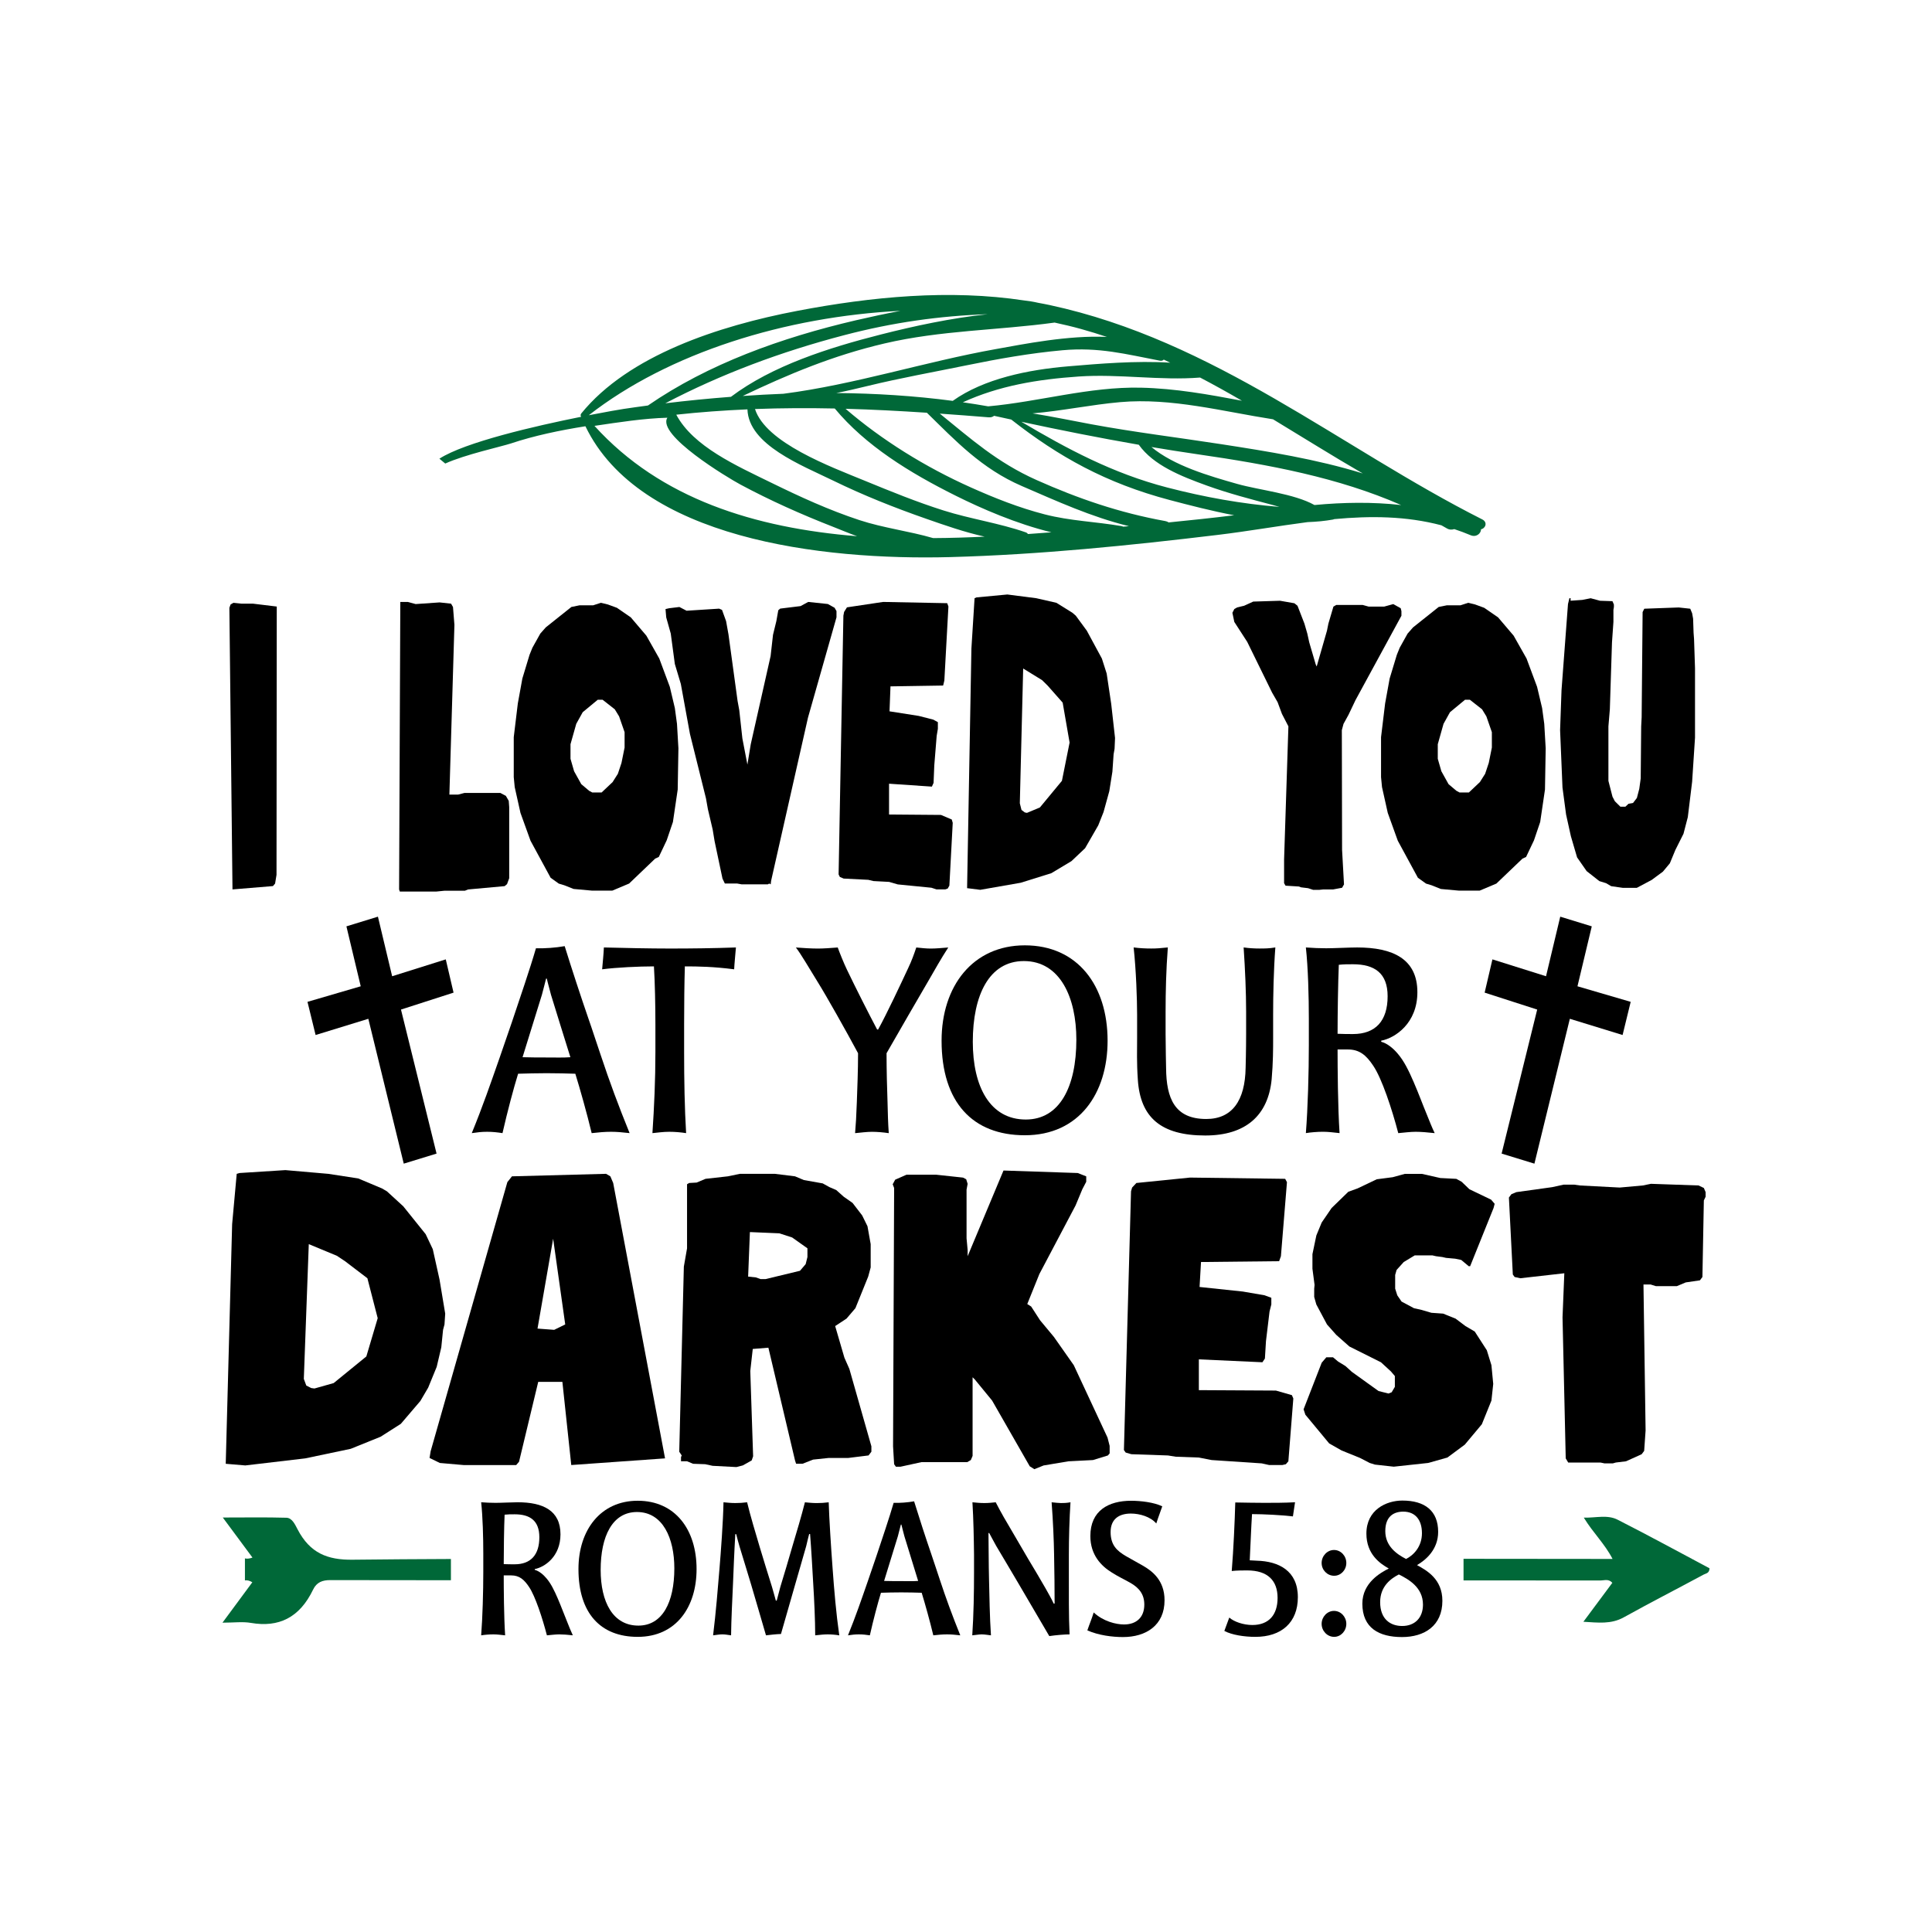
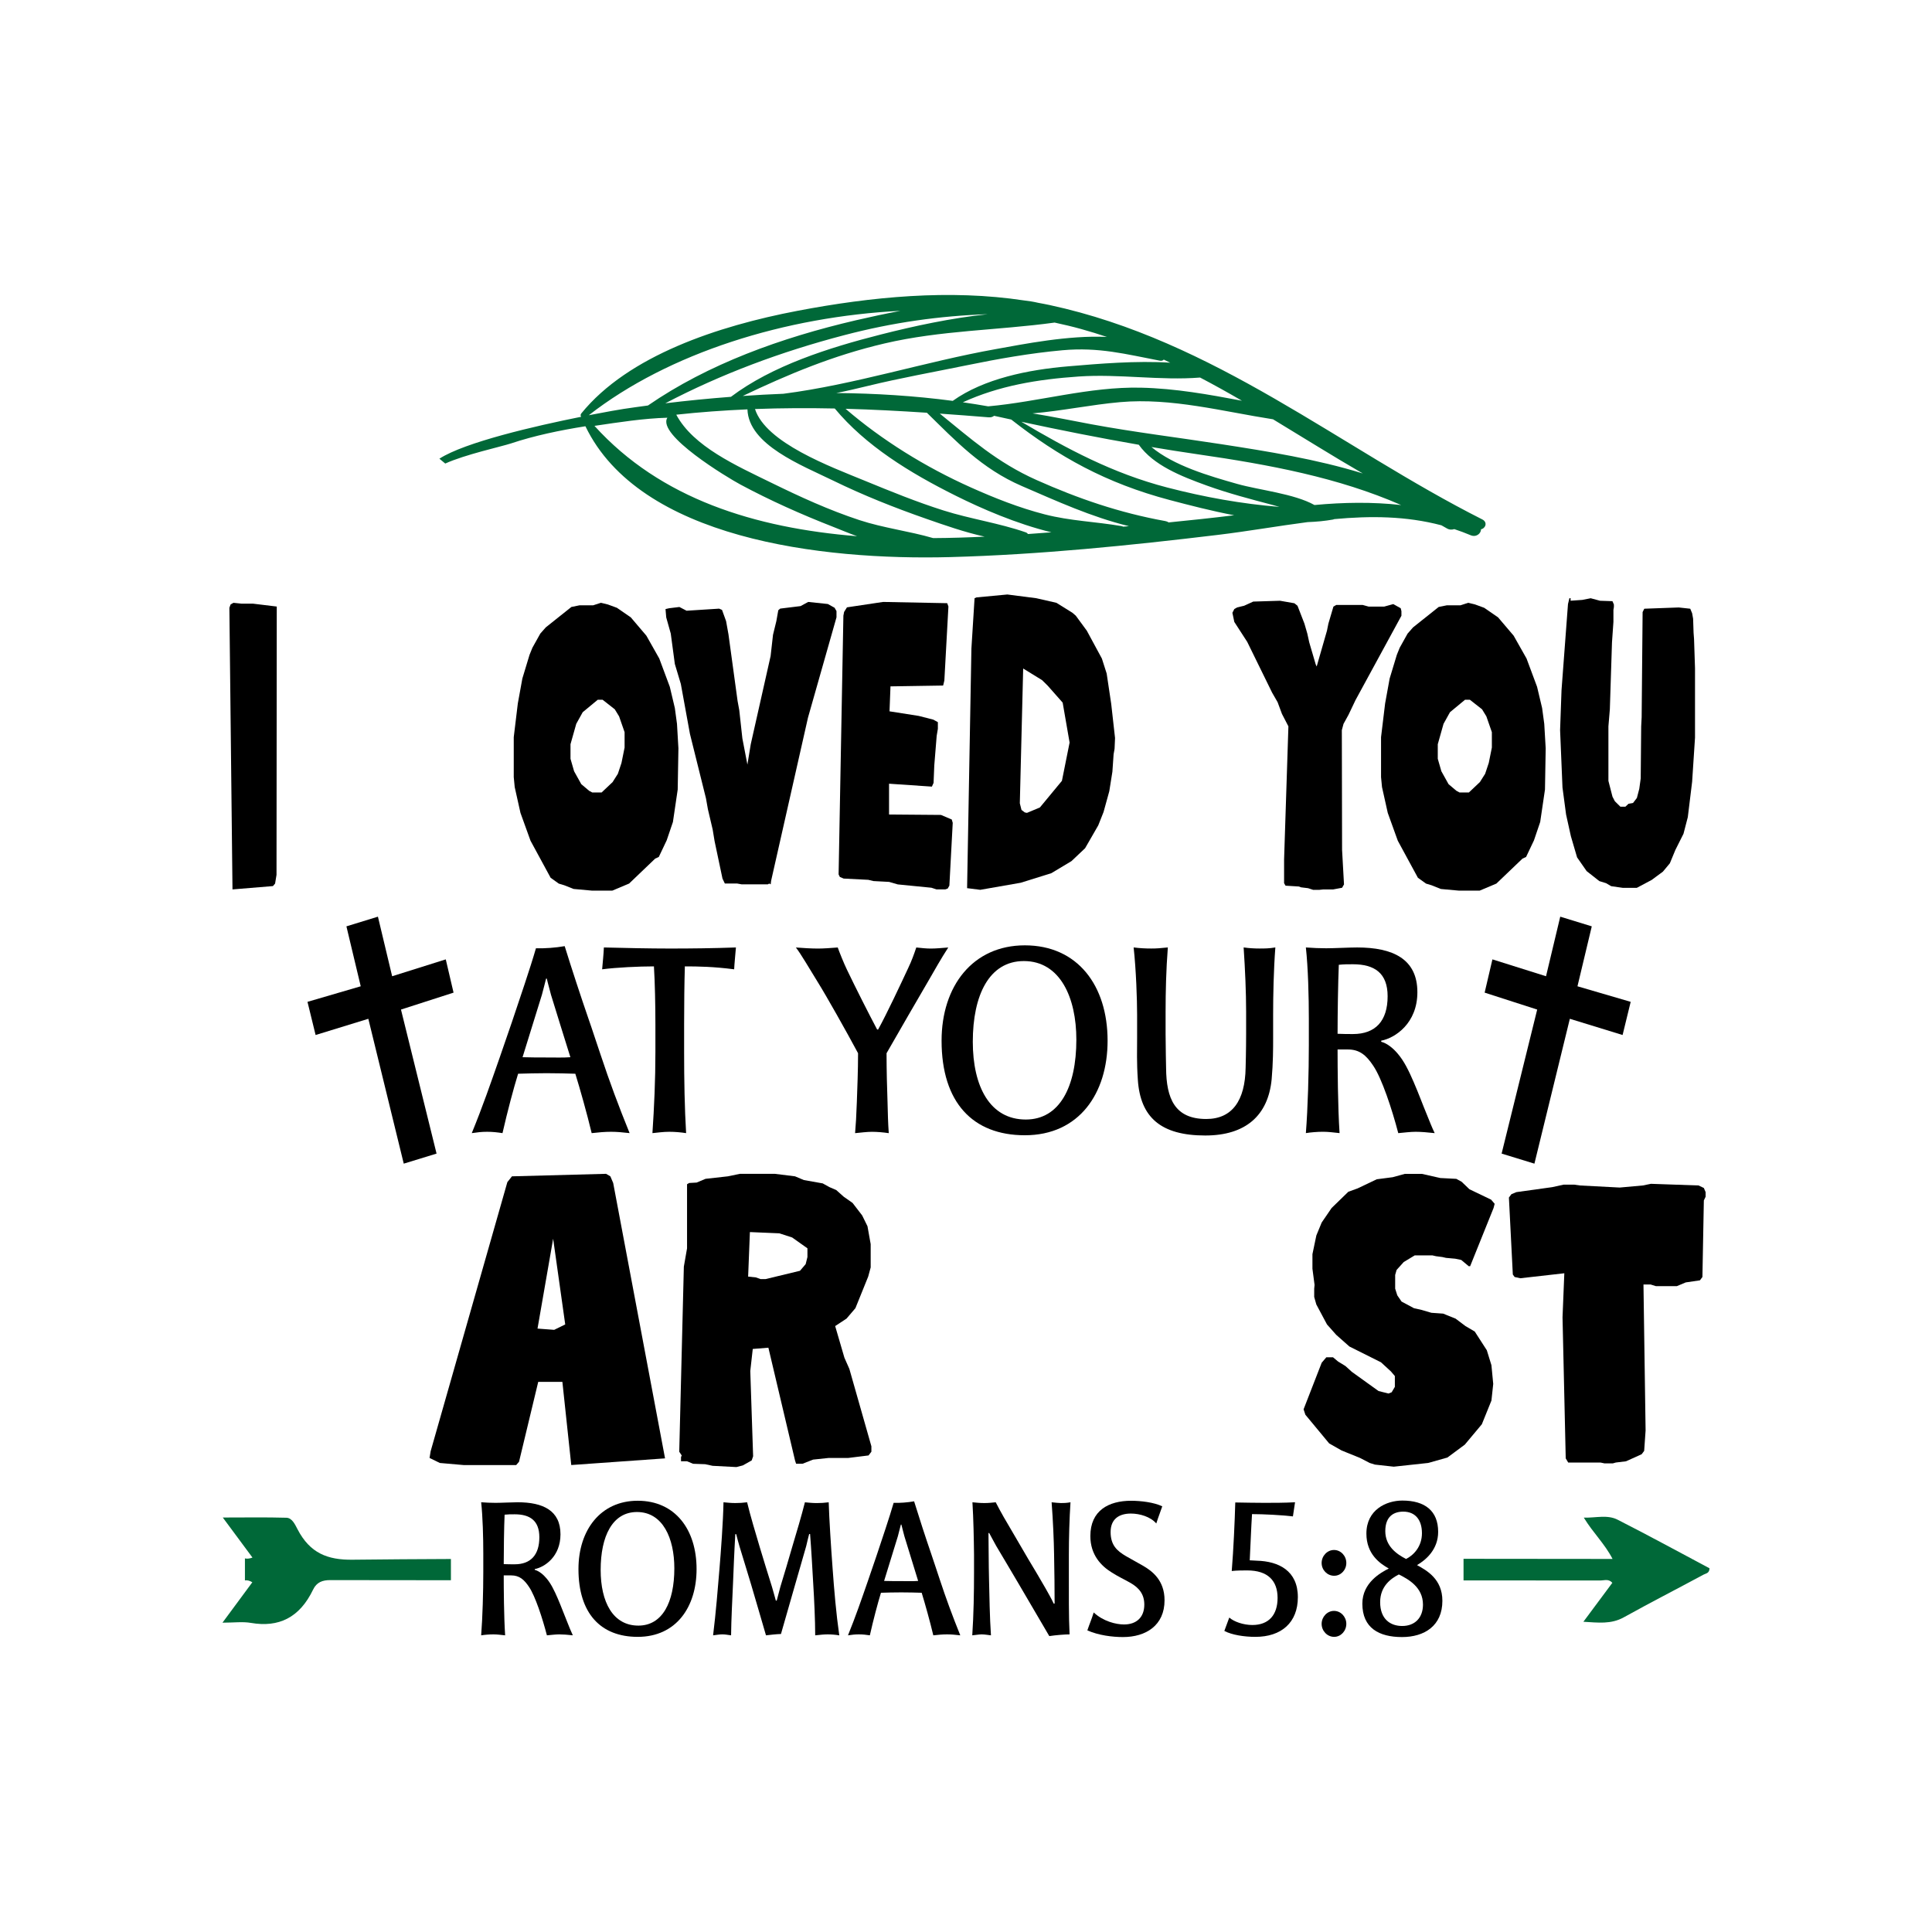
<svg xmlns="http://www.w3.org/2000/svg" version="1.1" id="Layer_1" x="0px" y="0px" viewBox="0 0 864 864" xml:space="preserve">
  <g>
    <g>
      <path d="M250.1,730.9c-1.58,0-3.63,0.26-5.52,0.43c-1.97-7.6-5.2-17.5-7.96-21.6c-2.21-3.33-4.34-5.21-8.04-5.21    c-1.34,0-2.21,0-3.31,0c0,5.64,0.08,18.53,0.63,26.81c-1.73-0.17-3.47-0.43-5.2-0.43c-1.89,0-3.94,0.17-5.52,0.43    c0.63-8.11,0.95-19.46,0.95-28.26c0-2.05,0-5.8,0-8.45c0-6.92-0.24-16.31-0.95-22.8c2.52,0.17,4.18,0.26,6.46,0.26    c2.6,0,7.25-0.26,9.85-0.26c11.35,0,19.16,3.67,19.16,14.34c0,9.99-7.1,14.68-11.51,15.54v0.34c1.97,0.51,3.94,2.22,5.28,3.84    c1.97,2.3,3.47,5.38,5.05,9.05c1.65,3.84,2.84,7.17,4.26,10.59c0.79,1.96,1.58,4.01,2.44,5.8    C253.96,731.07,251.67,730.9,250.1,730.9z M230.15,677.2c-1.81,0-2.84,0-4.49,0.17c-0.24,5.55-0.39,15.62-0.39,22.11    c1.66,0.08,3.47,0.08,4.89,0.08c7.17,0,11.04-4.18,11.04-12.12C241.19,680.02,237.01,677.2,230.15,677.2z" />
      <path d="M285.18,732.01c-16.56,0-26.49-10.5-26.49-30.31c0-17.5,9.93-30.56,26.49-30.56c16.79,0,26.33,12.89,26.33,30.56    C311.51,718.61,302.44,732.01,285.18,732.01z M284.86,676.18c-11.04,0-16.24,10.93-16.24,25.87c0,14.34,5.44,24.93,16.87,24.93    c10.72,0,16.08-10.41,16.08-25.61C301.57,687.96,296.45,676.18,284.86,676.18z" />
      <path d="M370.16,730.9c-1.5,0-3.31,0.17-5.6,0.43c0-6.74-0.47-16.48-0.87-22.88c-0.39-6.92-0.87-15.45-1.42-22.45    c0,0-0.4,0.09-0.4,0c-0.32,1.28-0.95,3.67-1.34,5.46c-1.81,6.49-3.55,12.21-4.89,16.99c-1.66,5.89-4.18,14.51-6.39,22.28    c-2.29,0.08-4.41,0.34-6.7,0.6c-1.89-6.66-5.05-17.16-6.62-22.62c-1.42-4.87-3.31-10.76-5.2-17.08c-0.63-2.13-0.95-3.42-1.5-5.55    h-0.4c-0.47,7.77-0.79,16.39-1.02,21.94c-0.32,7.26-0.79,16.22-0.87,23.31c-1.81-0.26-2.76-0.43-3.94-0.43    c-1.5,0-2.44,0.26-4.1,0.43c1.26-10.24,2.13-21,2.84-29.62c0.63-7.51,1.65-21.17,1.81-29.88c1.97,0.17,3.31,0.34,5.28,0.34    c1.89,0,3.15-0.09,5.28-0.34c1.34,5.64,3.94,14.34,5.68,20.15c1.89,6.32,3.63,11.87,5.44,17.67c0.47,1.71,1.34,4.61,1.73,6.15    h0.39c0.47-1.79,1.18-4.35,1.65-6.23c1.81-5.89,3.63-12.04,5.2-17.5c1.97-6.57,4.26-14.26,5.76-20.23    c1.73,0.17,3.55,0.34,5.28,0.34c1.65,0,3.47-0.09,5.36-0.34c0.24,7.77,1.02,19.81,1.73,29.37c0.71,9.9,1.58,20.23,3,30.14    C373.86,731.07,371.81,730.9,370.16,730.9z" />
      <path d="M423.53,730.9c-1.97,0-3.86,0.17-6.15,0.43c-1.5-6.32-3.7-14.17-5.2-19.04c-2.68-0.08-5.75-0.17-9.14-0.17    c-3.08,0-6.31,0.08-9.07,0.17c-1.42,4.61-3.39,12.04-4.97,19.04c-1.66-0.26-3.15-0.43-4.89-0.43c-1.89,0-3,0.17-4.89,0.43    c3.47-8.54,6.07-16.14,8.83-24.08c1.1-3.24,3.07-8.96,3.94-11.52c2.44-7.34,5.75-17.08,7.65-23.65c2.92,0.09,6.23-0.17,9.15-0.68    c2.21,7.17,5.12,16.14,7.73,23.73c0.71,1.96,3.07,9.31,3.7,11.1c2.84,8.62,5.68,16.31,9.22,25.1    C427.08,731.07,425.5,730.9,423.53,730.9z M404.45,687.02c-0.39-1.62-1.02-3.76-1.34-5.21h-0.24c-0.39,1.54-0.87,3.5-1.34,5.21    c-1.89,6.15-4.49,14.6-6.15,19.98c2.52,0.08,5.28,0.08,7.73,0.08c2.92,0,5.28,0.09,7.49-0.08    C408.71,700.94,406.26,692.91,404.45,687.02z" />
      <path d="M478,695.22c0,2.22,0,6.74,0,8.45c0,8.11-0.08,19.72,0.32,27.23c-2.05,0-6.31,0.34-9.07,0.77    c-4.89-8.37-10.09-17.24-13.56-23.14c-2.84-4.78-7.33-12.46-10.17-17.16c-0.95-1.62-2.37-4.44-3.15-5.8h-0.32    c0.08,4.95,0.08,14.77,0.24,20.49c0.16,6.83,0.32,17.42,0.87,25.27c-1.02-0.08-2.68-0.43-4.1-0.43c-1.42,0-2.92,0.34-4.26,0.43    c0.63-9.14,0.79-19.64,0.79-27.66c0-2.05,0-5.72,0-8.45c-0.08-7-0.24-15.79-0.71-23.39c1.89,0.17,3.31,0.34,5.36,0.34    c1.89,0,3.23-0.17,5.05-0.34c2.13,4.18,4.89,8.96,7.65,13.57c1.73,2.99,5.2,8.96,6.78,11.61c2.92,4.87,5.28,8.79,7.96,13.49    c0.95,1.71,2.68,4.7,3.55,6.66c0-0.08,0.4,0,0.4,0c0-5.46-0.08-14.86-0.24-22.11c-0.08-5.72-0.47-15.11-1.1-23.22    c1.89,0.17,3.07,0.34,4.18,0.34c1.26,0,2.29,0,4.26-0.34C478.24,679.25,478,687.96,478,695.22z" />
      <path d="M502.2,732.1c-4.73,0-10.96-0.77-15.93-2.99c1.1-3.24,1.81-4.7,2.84-8.02c4.26,4.01,10.01,5.38,13.56,5.38    c5.52,0,9.07-3.16,9.07-8.88c0-4.53-2.21-7.43-6.23-9.73c-2.99-1.71-5.05-2.56-8.28-4.61c-4.73-2.9-9.62-7.85-9.62-16.31    c0-11.44,8.2-15.79,18.21-15.79c4.34,0,10.17,0.68,13.95,2.48c-1.02,3.07-1.5,4.01-2.68,7.68c-2.52-2.99-7.33-4.44-11.35-4.44    c-5.12,0-9.07,2.3-9.07,8.28c0,5.89,2.92,8.45,6.86,10.76c2.13,1.28,5.44,2.99,7.72,4.35c3.94,2.3,9.54,6.4,9.54,15.37    C520.81,726.89,512.45,732.1,502.2,732.1z" />
      <path d="M561.41,732.01c-4.97,0-10.48-0.85-13.88-2.65l2.21-5.98c2.13,1.88,6.31,3.33,10.33,3.33c7.33,0,11.27-4.52,11.27-12.12    c0-7.68-4.34-12.29-13.56-12.29c-1.89,0-4.73,0-6.94,0.26c0.79-9.73,1.34-22.03,1.58-30.65c3.47,0.08,10.33,0.17,13.09,0.17    c4.1,0,8.91,0,13.64-0.26c-0.08,0.51-0.63,4.1-0.95,6.32c-4.97-0.6-13.24-1.02-18.29-1.02c-0.39,6.06-0.71,14.77-1.02,20.66    c0.87,0,2.45,0.17,3.15,0.17c9.85,0.26,18.37,4.52,18.37,16.31C580.41,725.61,573.07,732.01,561.41,732.01z" />
      <path d="M596.64,704.69c-3.08,0-5.6-2.56-5.6-5.72c0-3.16,2.52-5.81,5.52-5.81c3.07,0,5.52,2.65,5.52,5.81    C602.08,702.13,599.64,704.69,596.64,704.69z M596.64,732.01c-3.08,0-5.6-2.65-5.6-5.81c0-3.16,2.52-5.8,5.52-5.8    c3.07,0,5.52,2.65,5.52,5.8C602.08,729.37,599.64,732.01,596.64,732.01z" />
      <path d="M626.99,732.1c-10.25,0-17.74-4.01-17.74-14.94c0-9.39,8.28-13.92,11.82-15.71c-3.94-2.22-10.01-6.4-10.01-15.62    c0-10.67,8.91-14.77,16.08-14.77c10.09,0,16.01,4.61,16.01,14c0,7.85-5.44,12.55-9.46,14.86c4.34,2.39,11.35,6.23,11.35,15.96    C645.05,727.06,637,732.1,626.99,732.1z M625.57,704.1c-3.31,1.71-8.36,5.12-8.36,12.38c0,7.6,4.57,10.67,9.85,10.67    c5.68,0,9.3-3.67,9.3-9.56C636.37,709.82,629.83,706.23,625.57,704.1z M627.55,676.01c-4.18,0-8.04,2.05-8.04,8.71    c0,6.66,4.97,10.25,9.3,12.46c3.39-1.71,7.09-5.55,7.09-11.52S632.91,676.01,627.55,676.01z" />
    </g>
    <g>
      <path d="M102.58,271.81l0.54-1.49l1.28-0.74l3.53,0.37h5.14l10.7,1.3l-0.11,119.98l-0.64,3.91l-0.96,1.12l-18.09,1.49    L102.58,271.81z" />
-       <path d="M179.02,269.21h3.43l3.43,0.93l10.7-0.74l5.14,0.56l0.86,1.49l0.64,8l-2.25,75.9h3.85l2.89-0.74h16.06l2.46,1.3l1.28,2.23    l0.21,2.79v31.81l-0.96,2.61l-1.07,0.93l-16.38,1.49l-1.39,0.56h-9.1l-3.64,0.37H178.8l-0.32-0.93L179.02,269.21z" />
      <path d="M252.34,395.89l-2.46-0.74l-3.64-2.61l-8.99-16.56l-4.5-12.46l-2.57-11.53l-0.43-4.46v-17.86l1.82-15.07l2.03-11.16    l3.21-10.6l1.28-3.16l3.53-6.33l2.46-2.79l11.45-9.12l3.64-0.74h6.1l3.43-1.12l3.11,0.74l4.07,1.49l6.21,4.28l6.96,8.18    l5.78,10.23l4.71,12.65l2.25,9.49l0.96,7.07l0.64,10.97l-0.32,18.42l-2.14,14.51l-2.78,8.18l-3.53,7.44l-1.61,0.74l-11.67,11.16    l-7.49,3.16h-9.2l-8.13-0.74L252.34,395.89z M264.87,354.4h4.17l4.92-4.65l2.36-3.72l1.61-4.84l1.39-6.88v-6.88l-2.46-7.07    l-1.93-3.16l-5.46-4.28h-2.14l-6.74,5.58l-2.89,5.21l-2.57,9.11v6.51l1.61,5.58l3.21,5.77l3.53,2.98L264.87,354.4z" />
      <path d="M324.17,395.14l-1.07-2.23l-3.53-16.74l-0.86-5.21l-2.14-9.11l-0.86-4.84l-7.17-28.83l-4.07-22.32l-2.68-8.93l-1.82-13.58    l-2.03-7.25l-0.32-3.72l1.61-0.37l4.6-0.56l3.21,1.67l14.56-0.93l1.29,0.56l1.82,5.02l1.07,5.95l4.07,29.76l0.75,4.09l1.39,12.65    l2.25,11.72l1.5-9.12l8.88-39.44l1.07-9.49l1.5-6.14l0.86-4.84l0.86-0.74l9.1-1.12l3.43-1.86l8.78,0.93l3,1.67l0.86,1.49v2.79    l-12.74,44.83l-16.48,72.92l-0.21,1.67l-0.64-0.37l-0.64,0.37h-11.67l-2.03-0.37H324.17z" />
      <path d="M401.47,395.51l-3.85-1.12l-6.96-0.37l-2.36-0.56l-11.02-0.56l-1.71-0.74l-0.54-1.12l2.14-115.71l0.32-1.67l1.28-2.05    l16.16-2.42l28.68,0.56l0.53,1.49l-1.82,33.11l-0.54,2.23l-23.55,0.37l-0.43,11.16l13.06,2.05l6.53,1.67l2.03,1.12v2.98    l-0.53,3.16l-1.07,13.21l-0.32,7.81l-0.75,1.67l-19.16-1.3v13.77l23.23,0.19l4.82,2.05l0.43,1.49l-1.5,28.09l-0.75,1.3l-1.07,0.37    h-3.96l-2.25-0.74L401.47,395.51z" />
      <path d="M435.83,267.53l0.86-0.37l13.81-1.3l12.95,1.67l8.99,2.05l7.17,4.47l1.5,1.3l4.92,6.7l6.74,12.46l2.14,6.7l2.03,13.58    l1.71,15.25l-0.21,4.84l-0.43,2.42l-0.54,7.81l-1.39,8.74l-2.57,9.3l-2.36,5.95l-5.89,10.23l-6.1,5.77l-8.99,5.39l-13.7,4.28    l-18.09,3.16l-5.89-0.74l1.93-107.15L435.83,267.53z M458.31,363.33l0.96,0.19l5.78-2.42l9.85-11.91l3.43-17.11l-3.1-17.86    l-6.74-7.63l-2.46-2.42l-8.46-5.21l-1.5,60.27l0.75,2.98L458.31,363.33z" />
      <path d="M581.85,396.82l-0.96-0.37l-6-0.37l-0.64-1.12v-10.6l1.93-59.53l-2.89-5.58l-1.93-5.21l-2.46-4.28l-11.13-22.7l-5.78-8.93    l-0.86-4.09l0.86-1.67l1.29-0.74l3.1-0.74l4.07-1.86l11.99-0.37l6.42,1.12l1.39,1.12l3.1,8l1.29,4.46l0.86,3.91l2.89,9.86    l0.43,0.93l4.6-16l0.64-3.16l2.25-7.63l1.29-0.74h11.77l2.68,0.74h6.96l4.07-1.12l3.32,1.86l0.32,1.3v2.05l-20.55,37.76l-3.1,6.51    l-2.25,4.09l-0.75,2.79l0.11,53.57l0.86,15.44l-0.86,1.49l-3.96,0.74h-4.39l-1.82,0.19h-2.78l-2.25-0.74L581.85,396.82z" />
      <path d="M640.19,395.89l-2.46-0.74l-3.64-2.61l-8.99-16.56l-4.49-12.46l-2.57-11.53l-0.43-4.46v-17.86l1.82-15.07l2.03-11.16    l3.21-10.6l1.28-3.16l3.53-6.33l2.46-2.79l11.45-9.12l3.64-0.74h6.1l3.43-1.12l3.1,0.74l4.07,1.49l6.21,4.28l6.96,8.18l5.78,10.23    l4.71,12.65l2.25,9.49l0.96,7.07l0.64,10.97l-0.32,18.42l-2.14,14.51L686,375.8l-3.53,7.44l-1.61,0.74l-11.67,11.16l-7.49,3.16    h-9.21l-8.13-0.74L640.19,395.89z M652.71,354.4h4.18l4.92-4.65l2.36-3.72l1.61-4.84l1.39-6.88v-6.88l-2.46-7.07l-1.93-3.16    l-5.46-4.28h-2.14l-6.74,5.58l-2.89,5.21l-2.57,9.11v6.51l1.61,5.58l3.21,5.77l3.53,2.98L652.71,354.4z" />
      <path d="M718.23,394.96l-3-0.93l-5.67-4.46l-4.28-6.14l-2.78-9.49l-2.14-9.67l-1.61-12.09l-1.07-25.67l0.64-17.86l2.89-38.51    l0.64-2.61h0.53v1.12l5.24-0.37l3.75-0.74l4.17,1.12l5.56,0.19l0.64,1.49v1.12l-0.21,1.3v5.39l-0.64,9.11l-0.96,29.95l-0.64,7.63    v24.37l1.82,7.07l1.07,2.05l2.46,2.42h2.25l1.39-1.3l2.03-0.37l1.71-2.23l1.07-4.09l0.64-4.65l0.21-23.25l0.21-4.09l0.43-47.06    l0.75-1.49l15.41-0.56l5.14,0.56l0.85,2.05l0.43,2.42l0.21,6.32l0.21,2.79l0.43,13.02v31.07l-1.29,19.72l-1.93,15.81l-1.93,7.44    l-3.64,7.26l-2.46,5.95l-3.1,3.72l-5.03,3.72l-6.64,3.53h-6.32l-5.14-0.74L718.23,394.96z" />
    </g>
    <g>
-       <path d="M105.86,524.95l1.27-0.37l20.49-1.3l19.22,1.67l13.34,2.05l10.64,4.47l2.22,1.3l7.31,6.7l10.01,12.46l3.18,6.7l3.02,13.58    l2.54,15.25l-0.32,4.84l-0.64,2.42l-0.79,7.81l-2.06,8.74l-3.81,9.3l-3.49,5.95l-8.74,10.23l-9.05,5.77l-13.34,5.39l-20.33,4.28    l-26.84,3.16l-8.74-0.74l2.86-107.15L105.86,524.95z M139.21,620.75l1.43,0.19l8.58-2.42l14.61-11.91l5.08-17.11l-4.61-17.86    l-10.01-7.63l-3.65-2.42l-12.55-5.21l-2.22,60.27l1.11,2.98L139.21,620.75z" />
      <path d="M255.47,655.17l-3.97-37.2h-10.8l-8.58,35.72l-1.27,1.49h-23.51l-10.64-0.93L192.1,652l0.48-2.98l34.31-120.36l2.06-2.6    l42.09-1.12l1.91,1.12l1.27,2.98l23.19,123.15L255.47,655.17z M252.77,592.29l-5.4-38.32l-6.99,40.18l7.46,0.56L252.77,592.29z" />
      <path d="M315.35,654.8l-5.4-0.19l-2.7-1.12h-2.7v-1.86l0.32-0.74l-1.11-1.67l2.06-82.78l1.43-8.18V529.6l0.95-0.56l3.34-0.19    l3.97-1.67l10.01-1.12l5.4-1.12h15.56l9.05,1.12l3.97,1.67l8.42,1.49l3.02,1.67l3.02,1.3l3.34,2.98l3.97,2.79l4.29,5.58l2.38,4.84    l1.43,8v10.42l-1.11,4.09l-5.72,14.14l-3.97,4.65l-5.08,3.35l4.13,14.14l2.22,5.02l9.85,34.6v2.42l-1.27,1.67l-9.05,1.12h-8.74    l-6.99,0.74l-4.76,1.86h-2.86l-0.48-1.49l-11.91-50.41l-6.99,0.56l-1.11,9.86l1.27,38.13l-0.64,1.86l-3.97,2.23l-2.86,0.74    l-10.64-0.56L315.35,654.8z M340.13,572.02h2.22l15.41-3.72l2.54-2.98l0.79-3.16v-3.91l-6.83-4.84l-5.72-1.86l-13.18-0.56    l-0.79,19.91l3.49,0.37L340.13,572.02z" />
-       <path d="M399.38,646.8l0.48-115.52l-0.64-1.67l1.11-2.05l5.08-2.23h13.18l12.07,1.3l1.43,0.74l0.64,2.05l-0.48,2.6v21.76    l0.48,5.21v2.79l16.04-38.32l33.19,1.12l3.81,1.49v2.42l-1.75,3.35l-3.02,7.25l-16.2,30.69l-5.4,13.39l1.75,1.12l3.97,6.14    l6.19,7.44l8.89,12.65l15.09,32.37l0.95,3.72v3.35l-0.79,0.93l-6.67,2.05l-10.96,0.56l-11.12,1.86l-4.13,1.67l-2.06-1.3    l-16.83-29.39l-7.78-9.49l-0.95-0.93v35.16l-0.79,1.86l-1.59,0.93h-20.49l-9.37,2.05h-2.06l-0.79-1.12L399.38,646.8z" />
-       <path d="M541.84,652.94l-5.72-1.12l-10.32-0.37l-3.49-0.56l-16.36-0.56l-2.54-0.74l-0.79-1.12l3.18-115.71l0.48-1.67l1.91-2.05    l23.98-2.42l42.56,0.56l0.8,1.49l-2.7,33.11l-0.8,2.23l-34.94,0.37l-0.64,11.16l19.38,2.05l9.69,1.67l3.02,1.12v2.98l-0.8,3.16    l-1.59,13.21l-0.48,7.81l-1.11,1.67l-28.43-1.3v13.77l34.46,0.19l7.15,2.05l0.64,1.49l-2.22,28.09l-1.11,1.3l-1.59,0.37h-5.88    l-3.33-0.74L541.84,652.94z" />
      <path d="M612.52,654.24l-4.29-2.23l-8.26-3.35l-5.56-3.16l-10.64-12.83l-0.8-2.42l8.1-20.83l2.06-2.42h3.02l2.22,1.86l3.34,2.05    l2.86,2.6l11.91,8.56l4.45,1.12l1.43-0.56l1.43-2.42v-4.84l-1.75-2.05l-4.45-4.09l-14.14-7.07l-5.88-5.21l-4.13-4.65l-4.77-8.93    l-0.95-3.35v-3.72l0.16-1.67l-0.95-7.25v-6.51l1.75-8.37l2.38-5.77l4.45-6.51l7.47-7.26l4.13-1.49l8.58-4.09l7.15-0.93l5.4-1.49    h7.62l8.26,1.86l7.15,0.37l2.38,1.3l3.49,3.35l9.69,4.65l1.59,1.86l-0.48,1.86l-10.48,26.04h-0.64l-3.34-2.79l-2.7-0.56    l-4.13-0.37l-1.59-0.37l-2.86-0.37l-1.59-0.37h-7.94l-4.92,2.98l-3.18,3.53l-0.64,2.23v6.14l0.95,2.98l1.91,2.79l5.56,2.98    l3.33,0.74l4.45,1.3l5.24,0.37l5.56,2.23l4.45,3.35l4.13,2.42l5.4,8.37l2.07,6.7l0.8,8.37l-0.8,7.44l-4.29,10.6l-7.62,9.11    l-7.78,5.77l-8.58,2.42l-15.4,1.67l-8.42-0.93L612.52,654.24z" />
      <path d="M701.31,654.05l-1.11-1.86l-1.43-63.06l0.8-19.72l-19.69,2.23l-2.54-0.56l-0.8-1.12l-1.75-34.41l1.11-1.49l2.22-0.93    l16.04-2.23l5.08-1.12h4.77l2.54,0.37l17.79,0.93l10.32-0.93l3.65-0.74l21.28,0.74l2.38,1.12l0.79,1.86v2.05l-0.79,1.67    l-0.64,34.23l-1.11,1.49l-6.35,0.93l-3.97,1.67h-9.37l-2.38-0.74h-3.18l0.95,65.29l-0.64,9.12l-1.11,1.49l-6.99,3.16l-4.6,0.56    l-1.27,0.37h-3.81l-1.75-0.37H701.31z" />
    </g>
    <g>
      <path d="M273.24,506.14c-2.77,0-5.43,0.24-8.64,0.6c-2.11-8.81-5.21-19.77-7.31-26.56c-3.77-0.12-8.09-0.24-12.85-0.24    c-4.32,0-8.86,0.12-12.74,0.24c-1.99,6.43-4.76,16.8-6.98,26.56c-2.33-0.36-4.43-0.6-6.87-0.6c-2.66,0-4.21,0.24-6.87,0.6    c4.88-11.91,8.53-22.51,12.41-33.59c1.55-4.53,4.32-12.51,5.54-16.08c3.43-10.24,8.09-23.82,10.75-33    c4.1,0.12,8.75-0.24,12.85-0.95c3.1,10.01,7.2,22.51,10.86,33.11c1,2.74,4.32,12.98,5.21,15.48c3.99,12.03,7.98,22.75,12.96,35.02    C278.23,506.38,276.01,506.14,273.24,506.14z M246.42,444.92c-0.55-2.26-1.44-5.24-1.88-7.27h-0.33    c-0.55,2.14-1.22,4.88-1.88,7.27c-2.66,8.58-6.32,20.37-8.64,27.87c3.55,0.12,7.42,0.12,10.86,0.12c4.1,0,7.42,0.12,10.53-0.12    C252.41,464.34,248.97,453.14,246.42,444.92z" />
      <path d="M328.32,433.48c-9.2-1.19-16.07-1.31-22.05-1.31c-0.22,7.38-0.33,16.79-0.33,25.97c0,3.93,0,9.89,0,12.39    c0,12.51,0.22,25.01,0.89,36.21c-2.33-0.36-4.99-0.6-7.53-0.6c-2.66,0-5.1,0.36-7.53,0.6c0.78-11.55,1.33-23.82,1.33-36.21    c0-3.22,0-8.34,0-12.39c0-8.58-0.22-19.06-0.66-25.97c-6.76,0-16.84,0.48-23.16,1.31c0.22-2.62,0.66-6.79,0.78-9.77    c9.53,0.24,20.39,0.48,29.47,0.48c9.86,0,19.5-0.12,29.58-0.48C328.87,426.69,328.43,430.98,328.32,433.48z" />
      <path d="M415.2,438.61c-4.43,7.62-13.52,23.23-18.73,32.4c0,7.74,0.22,15.72,0.44,21.92c0.11,4.65,0.22,9.41,0.55,13.82    c-2.44-0.36-5.21-0.6-7.53-0.6c-2.22,0-4.99,0.36-7.53,0.6c0.33-3.81,0.55-7.39,0.78-13.82c0.22-6.55,0.55-14.05,0.55-21.92    c-5.1-9.53-14.29-25.85-17.95-31.69c-3.77-6.07-7.53-12.63-9.86-15.6c2.88,0.24,6.98,0.48,9.86,0.48c2.55,0,5.76-0.24,8.86-0.48    c0.66,1.91,2.77,7.15,4.1,9.89c3.88,8.1,9.97,20.13,13.52,26.8h0.44c3.88-7.03,10.19-20.49,13.41-27.4    c1.55-3.22,2.66-6.31,3.66-9.29c2.33,0.24,4.43,0.48,6.43,0.48c2.33,0,4.88-0.24,7.87-0.48    C420.74,428.84,417.97,433.84,415.2,438.61z" />
      <path d="M458.31,507.69c-23.27,0-37.23-14.65-37.23-42.29c0-24.42,13.96-42.64,37.23-42.64c23.6,0,37.01,17.99,37.01,42.64    C495.32,488.99,482.58,507.69,458.31,507.69z M457.87,429.79c-15.51,0-22.83,15.25-22.83,36.09c0,20.01,7.65,34.78,23.71,34.78    c15.07,0,22.6-14.53,22.6-35.73C481.36,446.23,474.16,429.79,457.87,429.79z" />
      <path d="M569.35,453.61c0,3.81,0,7.39,0,10.84c0,4.29,0,10.84-0.66,18.22c-1.55,16.08-11.52,25.13-29.7,25.13    c-19.83,0-29.03-8.1-30.14-24.9c-0.55-7.86-0.33-13.7-0.33-18.58c0-3.45,0-7.03,0-10.6c0-6.55-0.44-19.89-1.55-30.02    c2.77,0.36,5.32,0.48,7.87,0.48c2.33,0,3.99-0.12,7.42-0.48c-0.78,10.13-1,20.01-1,28.59c0,2.74,0,7.39,0,10.13    c0,5.12,0.22,15.25,0.22,15.25c0.11,13.58,3.88,22.75,17.95,22.75c11.52,0,17.4-8.1,17.62-22.99c0,0,0.22-7.74,0.22-15.01    c0-2.74,0-7.27,0-10.13c0-8.46-0.44-18.58-1.11-28.59c2.55,0.36,4.88,0.48,7.09,0.48c2.22,0,4.32,0,7.09-0.48    C569.57,433.96,569.35,445.16,569.35,453.61z" />
      <path d="M633.07,506.14c-2.22,0-5.1,0.36-7.76,0.6c-2.77-10.6-7.31-24.42-11.19-30.14c-3.1-4.65-6.09-7.27-11.3-7.27    c-1.88,0-3.1,0-4.65,0c0,7.86,0.11,25.85,0.89,37.4c-2.44-0.24-4.88-0.6-7.31-0.6c-2.66,0-5.54,0.24-7.76,0.6    c0.89-11.32,1.33-27.16,1.33-39.43c0-2.86,0-8.1,0-11.79c0-9.65-0.33-22.75-1.33-31.8c3.55,0.24,5.87,0.36,9.09,0.36    c3.66,0,10.19-0.36,13.85-0.36c15.96,0,26.93,5.12,26.93,20.01c0,13.94-9.97,20.49-16.18,21.68v0.48c2.77,0.71,5.54,3.1,7.42,5.36    c2.77,3.22,4.88,7.5,7.09,12.63c2.33,5.36,3.99,10.01,5.98,14.77c1.11,2.74,2.22,5.6,3.43,8.1    C638.5,506.38,635.29,506.14,633.07,506.14z M605.04,431.22c-2.55,0-3.99,0-6.32,0.24c-0.33,7.74-0.55,21.8-0.55,30.85    c2.33,0.12,4.88,0.12,6.87,0.12c10.08,0,15.51-5.84,15.51-16.91C620.55,435.15,614.68,431.22,605.04,431.22z" />
    </g>
    <g>
      <path fill="#006838" d="M662.89,232.29c-63.5-32.04-119.6-79.97-193.52-95.88c-1.67-0.36-3.35-0.67-5.04-0.98    c-2.03-0.48-4.14-0.82-6.29-1.06c-33.38-5.08-68.42-1.66-101.4,4.63c-35.48,6.76-75.64,20-96.68,45.88    c-0.45,0.55-0.37,1.11-0.04,1.5c-20.68,4.14-52.06,11.39-63.42,18.75c0.88,0.72,1.77,1.43,2.62,2.17    c8.7-3.99,25.16-7.59,29.44-9.01c10.38-3.47,21.73-5.83,33.24-7.67c24.22,50.24,105.12,60.06,163.23,58.51    c39.77-1.07,80.23-5.19,119.63-9.93c13.45-1.62,26.83-3.98,40.11-5.71c3.88-0.14,7.69-0.49,11.39-1.15    c0.22-0.04,0.36-0.13,0.55-0.19c16.13-1.49,32.1-1.41,47.9,2.77c0.81,0.46,1.62,0.9,2.42,1.37c1.14,0.68,2.34,0.67,3.34,0.33    c2.44,0.81,4.87,1.71,7.29,2.73c2.55,1.08,4.68-0.8,4.66-2.65C664.46,236.23,665.3,233.5,662.89,232.29z M609.44,211.73    c-20.5-6.36-42.77-9.92-63.3-13.09c-19.36-2.99-38.88-5.36-58.1-8.91c-8.52-1.58-17.37-3.43-26.29-4.86    c13.12-1.11,26.26-3.9,39.26-5.04c22.97-2.01,45.94,4.21,68.3,7.68C582.68,195.59,595.89,203.9,609.44,211.73z M536.69,168.84    c6.33,3.32,12.56,6.79,18.71,10.37c-14.89-2.79-29.71-5.5-45.24-5.84c-23.02-0.5-45.47,6.3-68.24,8.35    c-3.75-0.67-7.54-1.26-11.33-1.81c16.19-7.4,33.31-10.26,51.9-11.54C500.39,167.15,519.02,170.26,536.69,168.84z M520.44,160.81    c0.98,0.45,1.93,0.93,2.9,1.39c-15.2-0.98-31.97,0.47-45.62,1.62c-17.88,1.51-37.69,5.5-51.65,15.45    c-17.06-2.26-34.5-3.35-52.04-3.51c4.73-0.94,9.43-2.04,14.14-3.19c14.6-3.55,29.31-6.17,44.04-9.19    c14.19-2.91,28.43-5.44,42.95-6.75c16.27-1.47,28.32,1.75,43.55,4.67C519.51,161.45,520.09,161.21,520.44,160.81z M471.55,144.27    c0.02,0,0.03-0.01,0.05-0.02c4.06,0.88,8.08,1.82,12,2.92c3.87,1.08,7.67,2.25,11.41,3.51c-17.21-0.83-37.29,3.22-49.7,5.44    c-31.74,5.67-62.97,15.84-94.94,19.97c-6.08,0.22-12.15,0.58-18.21,0.99c20.39-9.71,40.43-18.12,63.42-23.49    C420.81,147.69,446.07,147.76,471.55,144.27z M441.71,140.51c-16.4,1.74-32.94,5.3-47.79,9.08    c-23.42,5.95-48.62,13.97-67.04,27.87c-9.86,0.75-19.67,1.72-29.37,2.9c25.07-13.11,51.62-23.03,80.03-30.47    C399.28,144.19,420.11,141.27,441.71,140.51z M402.68,139.01c-6.68,1.27-13.31,2.68-19.87,4.21    c-33.57,7.82-66.08,19.55-93.04,38.12c-3.68,0.49-7.35,1-10.99,1.55c-1.61,0.24-7.49,1.25-15.46,2.8    C299.14,157.76,351.2,141.6,402.68,139.01z M265.85,190.45c10.99-1.63,22.04-3.35,32.53-3.64c0.02,0,0.04,0,0.07,0    c-4.8,7.7,26.83,26.75,32.67,29.88c13.33,7.15,27.24,13.36,41.63,18.98c3.21,1.25,6.77,2.77,10.54,4.13    C337.69,236.1,295.49,223.18,265.85,190.45z M417.32,240.64c-10.73-3.13-22.23-4.51-32.97-8.04    c-13.68-4.5-26.64-10.46-39.26-16.64c-15.75-7.71-35.05-16.24-42.66-30.51c10.65-1.16,21.25-1.92,31.83-2.38    c0.5,15.88,24.19,24.96,38.53,31.95c13.33,6.5,27.2,12.02,41.5,17.01c8,2.79,16.96,5.95,26.04,7.96    C432.65,240.36,424.97,240.6,417.32,240.64z M459.73,238.82c-0.23-0.31-0.54-0.59-1.01-0.75c-11.8-4.12-24.77-5.98-36.81-9.8    c-12-3.8-23.55-8.51-35.04-13.23c-15.43-6.34-44.37-16.97-49.23-32.12c11.91-0.44,23.79-0.49,35.67-0.24    c13.75,16.57,33.43,28.73,54.24,39.08c11.31,5.63,26.94,12.48,42.65,16.29C466.71,238.32,463.22,238.57,459.73,238.82z     M502.31,235.53c-0.26-0.1-0.51-0.21-0.84-0.27c-11.5-1.98-22.82-2.29-34.23-5.22c-11.51-2.96-22.43-7.31-32.97-12.02    c-20.45-9.14-39.95-21.26-56.13-35.21c12.11,0.33,24.23,0.97,36.37,1.77c12.76,12.48,24.49,25.02,42.46,32.78    c15.74,6.79,31.02,13.8,47.88,17.94C504,235.36,503.16,235.45,502.31,235.53z M522.62,233.63c-0.38-0.27-0.85-0.49-1.46-0.6    c-20.58-3.71-39.13-10.12-57.52-18.32c-17.85-7.96-29.56-18.59-43.36-29.74c7.28,0.51,14.56,1.06,21.87,1.66    c1.04,0.09,1.84-0.21,2.41-0.68c2.56,0.57,5.12,1.12,7.68,1.68c21.17,16.59,42.34,28.44,70.96,36.01    c8.83,2.33,18.63,4.87,28.72,6.79C542.17,231.63,532.4,232.66,522.62,233.63z M522.01,218.02c-24.43-6.33-44.88-17.35-65.26-29.41    c17.44,3.76,34.88,7.22,52.53,10.29c6.53,9.15,18.77,14.04,30.39,18.24c9.57,3.46,19.6,6.09,29.56,8.71    c0.97,0.25,1.95,0.54,2.94,0.84C555.19,225.31,538.74,222.35,522.01,218.02z M587.84,225.85c-9.08-5.09-24.61-6.64-34.51-9.43    c-12.85-3.63-28.43-8.2-38.4-16.51c6.79,1.14,13.62,2.22,20.5,3.22c32.34,4.68,63.02,10.41,91.17,22.73    C613.86,224.43,600.78,224.63,587.84,225.85z" />
    </g>
    <g>
      <polygon points="686.2,520.39 671.53,515.89 687.44,451.48 663.94,443.91 667.42,429.04 691.39,436.58 697.75,409.94     711.85,414.27 705.45,441.07 729.25,448.03 725.63,462.86 702.04,455.61   " />
    </g>
    <g>
      <polygon points="180.56,520.39 195.23,515.89 179.32,451.48 202.83,443.91 199.35,429.04 175.37,436.58 169.01,409.94     154.92,414.27 161.32,441.07 137.51,448.03 141.14,462.86 164.72,455.61   " />
    </g>
    <g>
      <path fill="#006838" d="M201.63,697.19c-14.65,0.06-29.29,0.15-43.94,0.32c-11.2,0.14-19.07-2.91-24.63-13.61    c-1.14-2.19-2.45-5.09-4.97-5.16c-9.11-0.26-18.24-0.1-28.46-0.1c4.93,6.65,9.02,12.18,13.27,17.91    c-1.33,0.51-2.41,0.59-3.37,0.38v9.83c0.97-0.14,2.06,0.06,3.31,0.84c-4.22,5.71-8.34,11.28-13.35,18.07    c5.15,0,9.02-0.54,12.72,0.1c12.42,2.14,21.76-2.3,27.81-14.9c1.59-3.31,4.19-4.24,7.68-4.24c17.98,0.04,35.96,0.05,53.95,0.06    V697.19z" />
    </g>
    <g>
      <path fill="#006838" d="M723.43,679.63c-4.63-2.36-9.66-0.8-15.14-0.93c4.24,6.95,9.31,11.6,12.85,18.46h-5.14    c-20.5,0-41-0.03-61.5-0.06v9.67c20.43,0.01,40.86,0.01,61.29,0.03c1.65,0,3.55-0.86,5.26,1.04c-4.19,5.64-8.33,11.2-12.95,17.42    c6.6,0.38,12.35,1.19,18.06-1.98c11.83-6.56,23.84-12.72,35.74-19.13c0.97-0.52,2.57-0.55,2.6-2.81    C750.87,694.09,737.24,686.65,723.43,679.63z" />
    </g>
  </g>
</svg>